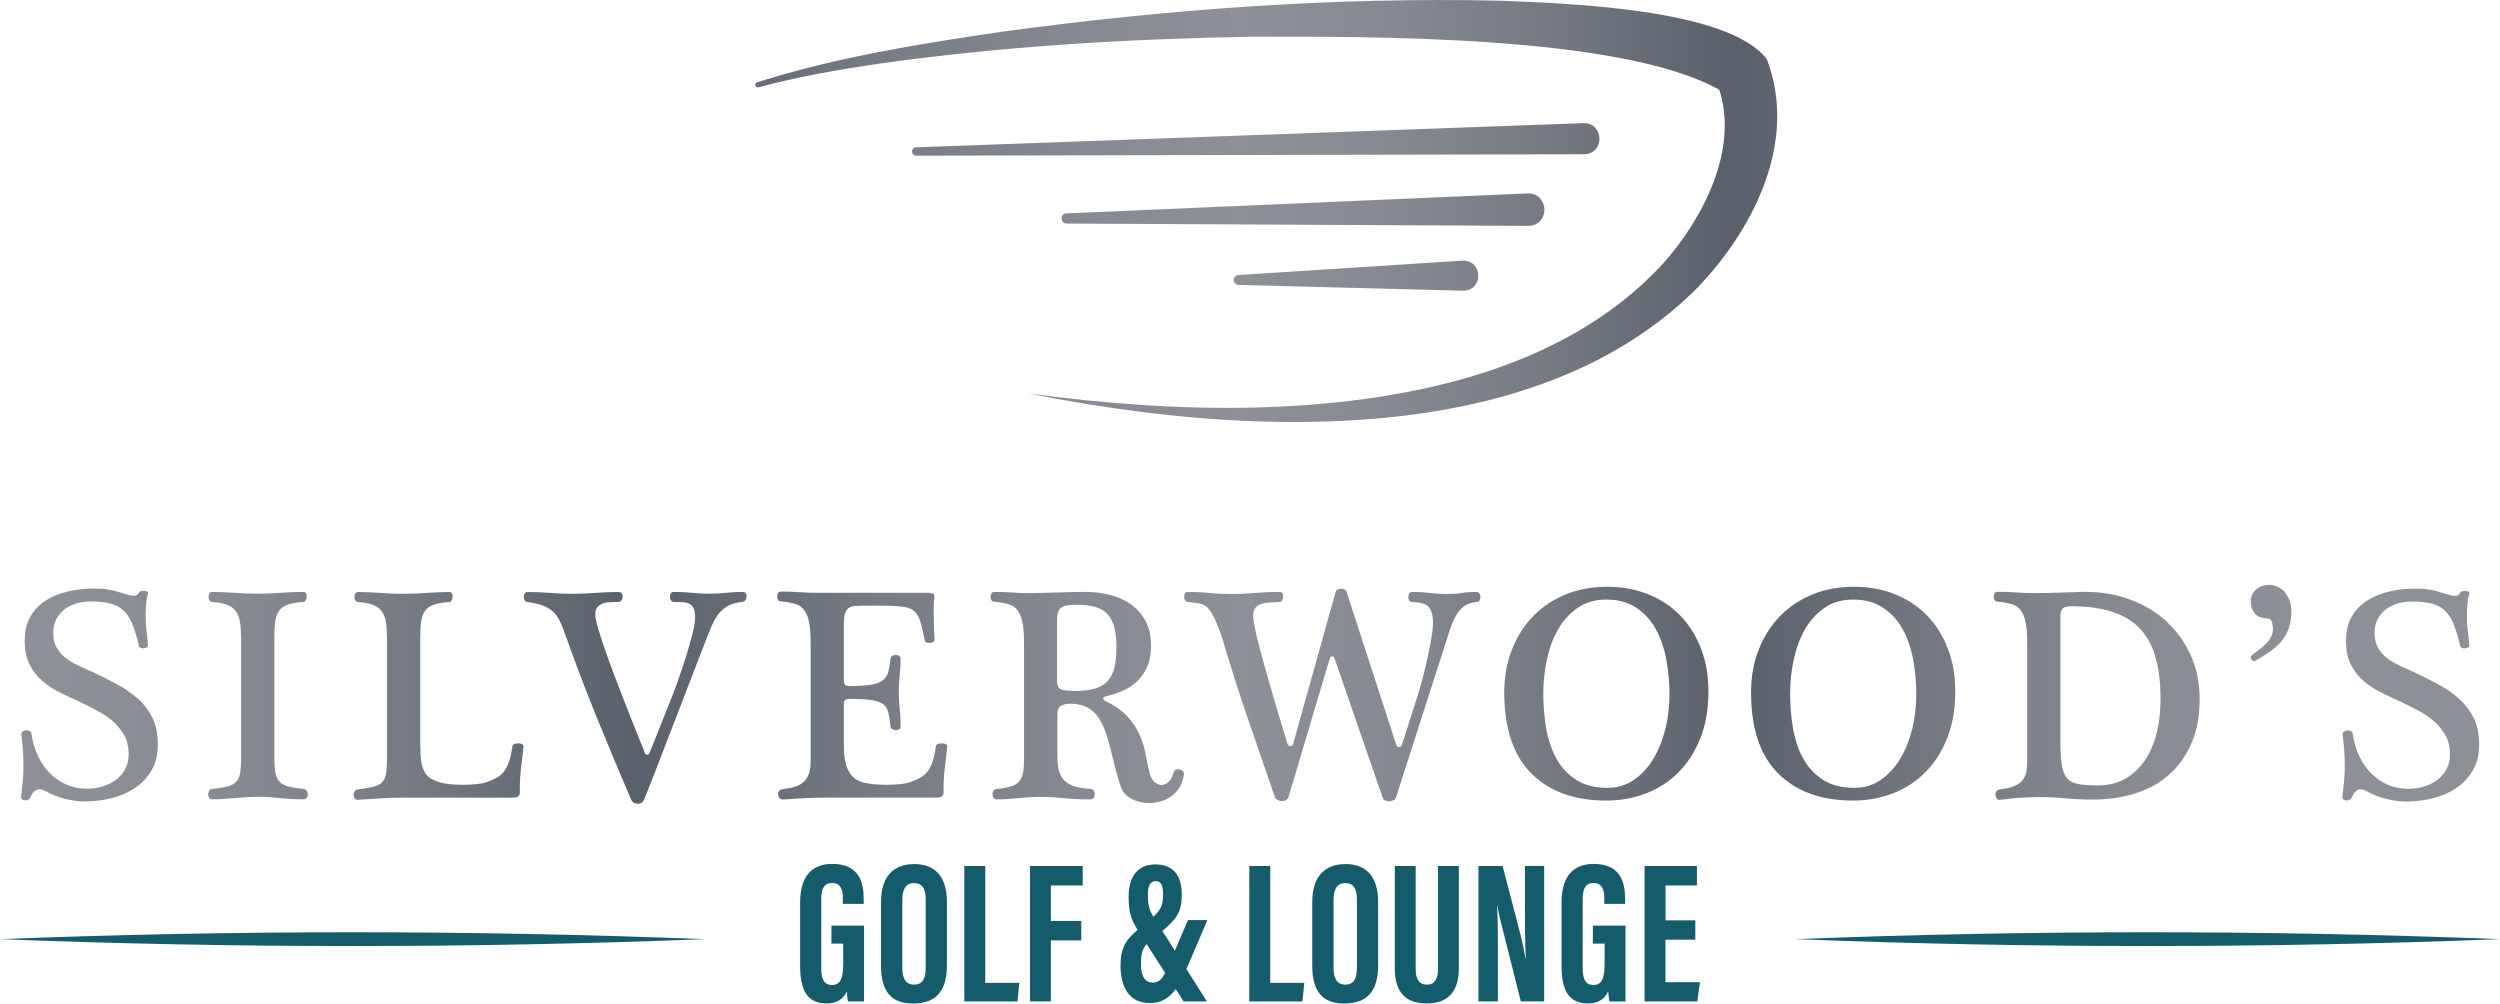
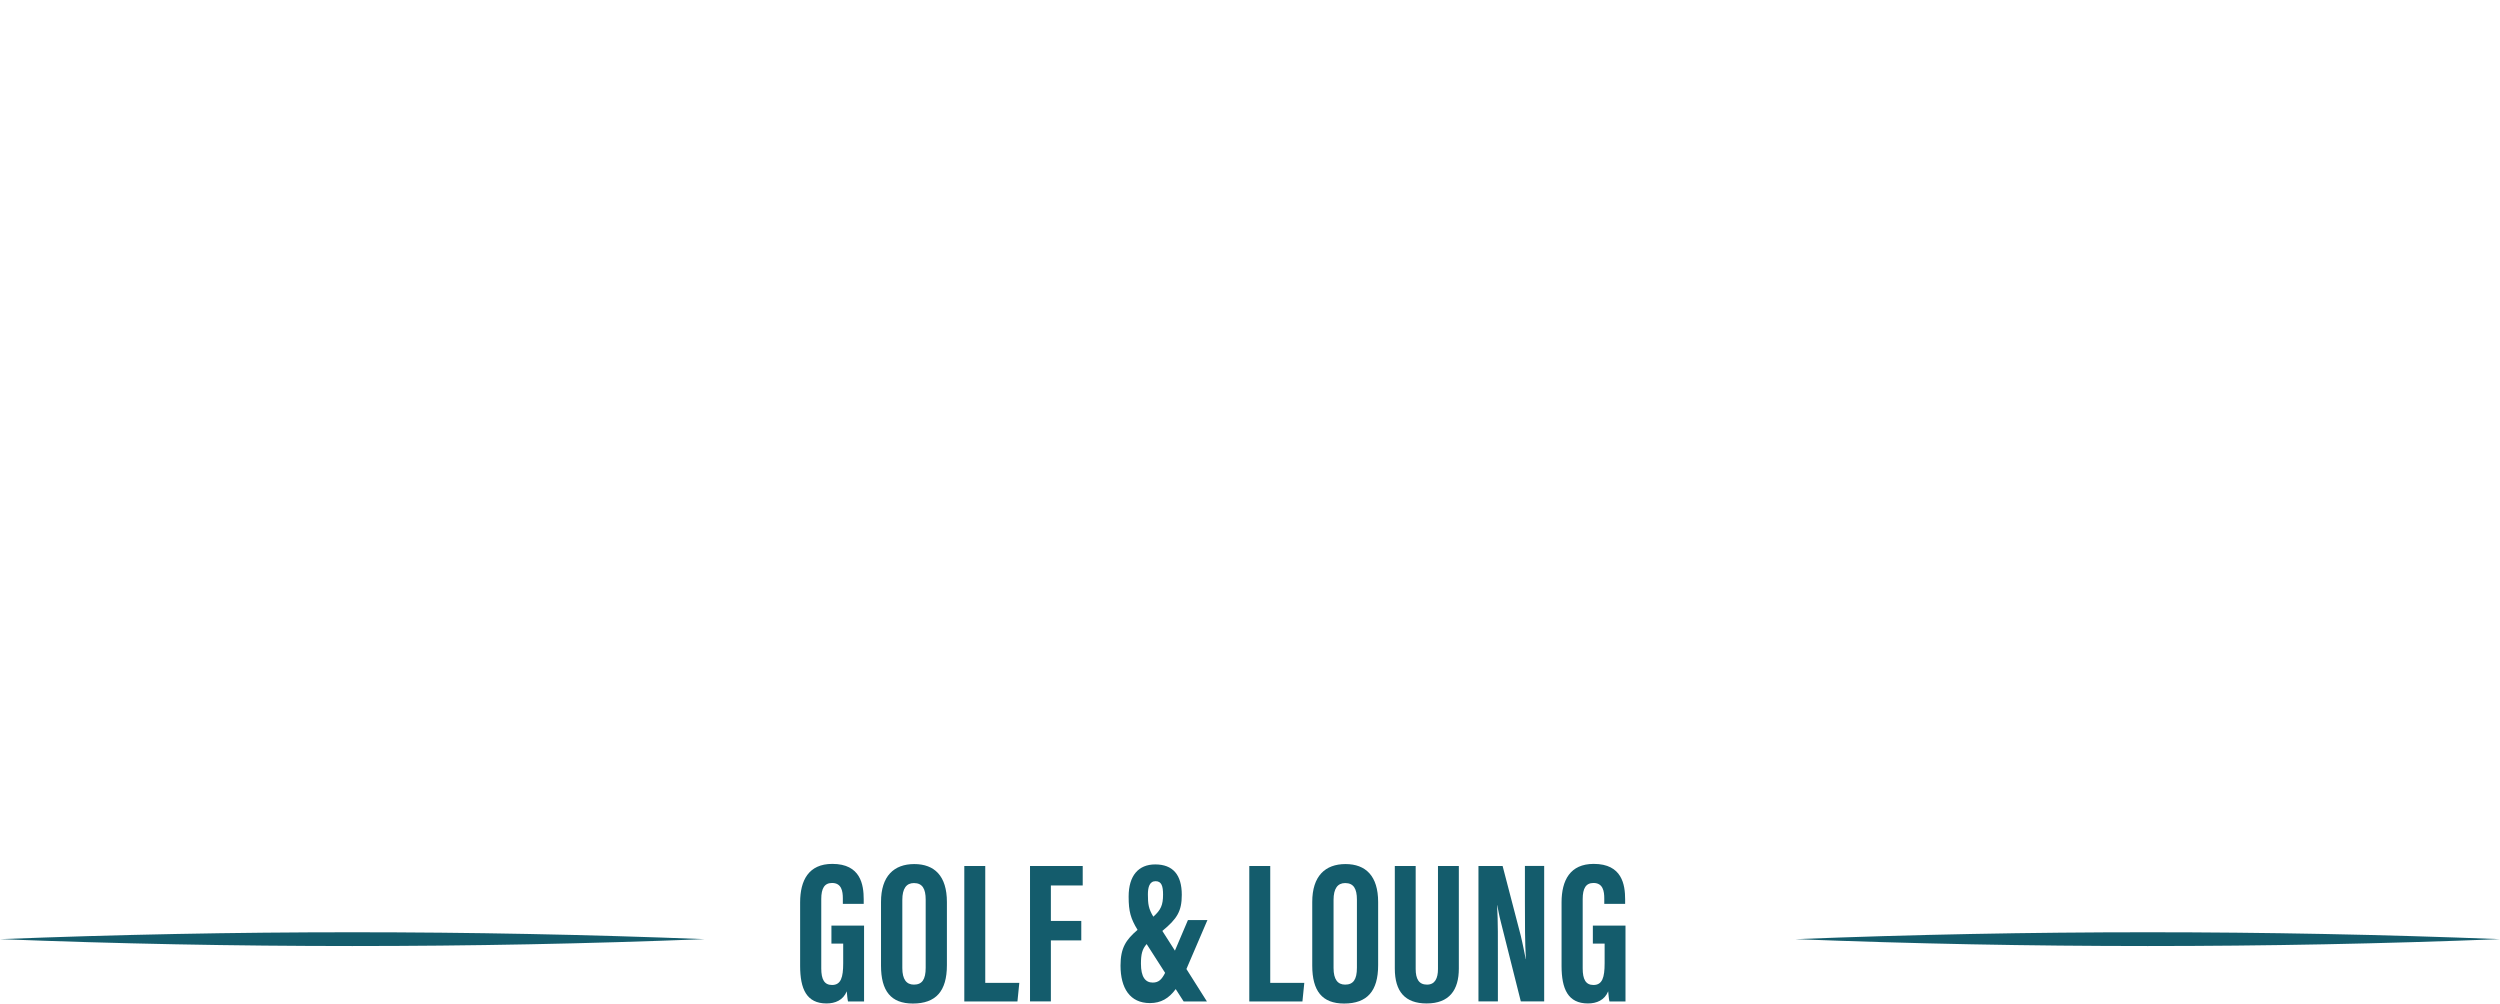
<svg xmlns="http://www.w3.org/2000/svg" id="Layer_2" viewBox="0 0 280.36 112.54">
  <defs>
    <style>.cls-1{fill:url(#linear-gradient);}.cls-2{fill:#145c6c;}</style>
    <linearGradient id="linear-gradient" x1="6.82" y1="45.06" x2="256.99" y2="45.06" gradientUnits="userSpaceOnUse">
      <stop offset="0" stop-color="#8d9097" />
      <stop offset=".07" stop-color="#888b93" />
      <stop offset=".14" stop-color="#7a7f87" />
      <stop offset=".22" stop-color="#636a74" />
      <stop offset=".26" stop-color="#58606b" />
      <stop offset=".27" stop-color="#5d646f" />
      <stop offset=".37" stop-color="#777c85" />
      <stop offset=".46" stop-color="#878a92" />
      <stop offset=".53" stop-color="#8d9097" />
      <stop offset=".59" stop-color="#878a92" />
      <stop offset=".66" stop-color="#777c84" />
      <stop offset=".74" stop-color="#5d636e" />
      <stop offset=".75" stop-color="#59606b" />
      <stop offset=".78" stop-color="#626872" />
      <stop offset=".86" stop-color="#797e86" />
      <stop offset=".93" stop-color="#888b92" />
      <stop offset="1" stop-color="#8d9097" />
    </linearGradient>
  </defs>
  <g id="colour">
    <g>
      <g>
        <path class="cls-2" d="M96.92,112.31h-1.82c-.07-.27-.11-.82-.14-1.14-.41,1-1.3,1.36-2.27,1.36-2.23,0-2.96-1.61-2.96-4.21v-7.12c0-2.48,.96-4.32,3.61-4.32,3.18,0,3.52,2.34,3.52,3.98v.5h-2.34v-.61c0-.8-.14-1.73-1.21-1.73-.84,0-1.21,.59-1.21,1.8v7.78c0,1.23,.34,1.86,1.21,1.86,1,0,1.25-.86,1.25-2.43v-2.21h-1.32v-2.02h3.66v8.5Z" />
        <path class="cls-2" d="M106.19,101.15v7.09c0,2.91-1.23,4.3-3.82,4.3-2.46,0-3.57-1.41-3.57-4.25v-7.14c0-2.91,1.46-4.25,3.73-4.25s3.66,1.34,3.66,4.25Zm-5-.23v7.64c0,1.27,.46,1.86,1.3,1.86,.91,0,1.32-.57,1.32-1.89v-7.64c0-1.21-.36-1.86-1.32-1.86-.84,0-1.3,.61-1.3,1.89Z" />
        <path class="cls-2" d="M108.15,97.12h2.34v13.1h3.82l-.21,2.09h-5.96v-15.19Z" />
        <path class="cls-2" d="M115.51,97.12h5.91v2.18h-3.57v3.98h3.41v2.18h-3.41v6.84h-2.34v-15.19Z" />
        <path class="cls-2" d="M135.41,103.17l-2.36,5.5,2.3,3.64h-2.61l-.89-1.39c-.77,1.05-1.66,1.57-2.89,1.57-2.25,0-3.3-1.68-3.3-4.21,0-1.98,.61-2.89,1.91-4-.77-1.27-1-2.05-1-3.73,0-2.36,1.11-3.61,2.98-3.61,1.98,0,2.98,1.16,2.98,3.41,0,1.84-.52,2.68-2.18,4.05l1.41,2.21,1.46-3.43h2.21Zm-4.75,5.93l-2.07-3.23c-.5,.57-.64,1.14-.64,2.21,0,1.46,.48,2.11,1.32,2.11,.68,0,1.02-.36,1.39-1.09Zm-1.32-6.3c.84-.75,1.09-1.3,1.09-2.48,0-.93-.16-1.5-.84-1.5s-.86,.68-.86,1.48c0,1.09,.07,1.61,.61,2.5Z" />
        <path class="cls-2" d="M140.11,97.12h2.34v13.1h3.82l-.21,2.09h-5.96v-15.19Z" />
        <path class="cls-2" d="M154.55,101.15v7.09c0,2.91-1.23,4.3-3.82,4.3-2.46,0-3.57-1.41-3.57-4.25v-7.14c0-2.91,1.46-4.25,3.73-4.25s3.66,1.34,3.66,4.25Zm-5-.23v7.64c0,1.27,.46,1.86,1.3,1.86,.91,0,1.32-.57,1.32-1.89v-7.64c0-1.21-.36-1.86-1.32-1.86-.84,0-1.3,.61-1.3,1.89Z" />
        <path class="cls-2" d="M158.76,97.12v11.55c0,1.11,.36,1.75,1.27,1.75s1.23-.73,1.23-1.75v-11.55h2.34v11.5c0,2.41-1.07,3.91-3.61,3.91-2.41,0-3.57-1.32-3.57-3.91v-11.5h2.34Z" />
        <path class="cls-2" d="M165.8,112.31v-15.19h2.71l2.02,7.75c.27,1.11,.43,2.02,.57,2.68h.02c-.11-1.86-.11-4-.11-6.48v-3.96h2.16v15.19h-2.62l-2.23-8.87c-.21-.8-.32-1.46-.41-1.91h-.02c.11,1.84,.09,3.89,.09,6.62v4.16h-2.18Z" />
        <path class="cls-2" d="M182.31,112.31h-1.82c-.07-.27-.11-.82-.14-1.14-.41,1-1.3,1.36-2.27,1.36-2.23,0-2.96-1.61-2.96-4.21v-7.12c0-2.48,.96-4.32,3.61-4.32,3.18,0,3.52,2.34,3.52,3.98v.5h-2.34v-.61c0-.8-.14-1.73-1.21-1.73-.84,0-1.21,.59-1.21,1.8v7.78c0,1.23,.34,1.86,1.21,1.86,1,0,1.25-.86,1.25-2.43v-2.21h-1.32v-2.02h3.66v8.5Z" />
-         <path class="cls-2" d="M190.11,105.38h-3.34v4.77h3.87l-.3,2.16h-5.91v-15.19h5.87v2.18h-3.52v3.91h3.34v2.16Z" />
      </g>
-       <path class="cls-1" d="M140.37,4.12c12.8-.02,41.46-.24,52.44,5.95,2.17,6.68-1.79,14.41-6.31,19.49-11.29,12.27-29.47,15.71-45.7,16.14-8.48,.21-16.99-.44-25.44-1.57,8.36,1.65,16.86,2.81,25.43,3.12,17.1,.58,36.17-2.03,49.06-14.47,6.53-6.54,11.91-16.68,8.29-26.15C193.73,.9,175.4,.38,168.37,.08c-18.78-.43-37.46,.96-56.03,3.48-9.24,1.35-18.51,2.85-27.44,5.67-.15,.05-.23,.21-.19,.36,.04,.16,.21,.25,.36,.2,4.48-1.21,9.06-2,13.65-2.67,13.79-1.94,27.74-2.76,41.65-3Zm37.21,9.69l-74.85,2.71c-.25,0-.46,.22-.45,.47,0,.26,.21,.47,.47,.47l74.9-.16c2.36-.07,2.25-3.52-.07-3.5Zm-38.7,17.03c-.28,.02-.51,.25-.52,.54,0,.31,.23,.56,.54,.57l25.17,.65c2.33-.01,2.25-3.45-.06-3.37l-25.12,1.61Zm32.44-9.15l-51.74,2.24c-.74,.03-.68,1.13,.02,1.14l51.79,.26c2.47-.06,2.37-3.68-.07-3.64Zm-87.96,44.69c-.71,0-1.35,.03-1.93,.1-.58,.07-1.19,.1-1.83,.1s-1.32-.03-1.98-.1c-.66-.07-1.36-.1-2.08-.1-.14,0-.24,.06-.31,.17-.07,.11-.1,.25-.1,.41,0,.14,.04,.26,.12,.38,.08,.11,.2,.17,.36,.17,.39,0,.73,.01,1.02,.03,.3,.02,.54,.09,.74,.21,.19,.11,.34,.29,.44,.53,.1,.24,.15,.56,.15,.97,0,.39-.09,.95-.27,1.69-.18,.74-.4,1.52-.65,2.34-.25,.82-.51,1.61-.77,2.36-.26,.75-.47,1.34-.63,1.78l-2.8,7.04c-.05,.11-.14,.17-.27,.17-.11,0-.19-.06-.24-.17-1.89-4.67-3.29-8.27-4.2-10.8-.91-2.53-1.37-4.11-1.37-4.75,0-.36,.08-.64,.24-.82,.16-.18,.36-.32,.6-.41,.24-.09,.51-.14,.82-.15,.31-.01,.61-.02,.91-.02,.16,0,.28-.06,.36-.17,.08-.11,.12-.24,.14-.39,.01-.15-.02-.28-.1-.39-.08-.11-.21-.17-.39-.17-.82,0-1.69,.03-2.6,.1-.91,.07-1.79,.1-2.63,.1-.8,0-1.61-.03-2.43-.1-.82-.07-1.66-.1-2.53-.1-.14,0-.24,.06-.31,.17-.07,.11-.1,.24-.1,.38s.03,.26,.1,.38c.07,.11,.17,.18,.31,.2,.73,.09,1.32,.23,1.78,.41,.46,.18,.83,.42,1.13,.7,.3,.29,.55,.64,.75,1.08,.21,.43,.41,.96,.62,1.57,1.09,3.08,2.26,6.14,3.5,9.19,1.24,3.05,2.52,6.12,3.84,9.19,.07,.16,.17,.28,.31,.36,.14,.08,.29,.12,.44,.12s.3-.04,.43-.12c.12-.08,.22-.2,.29-.36l1.23-3.11,5.43-14.08c.25-.61,.48-1.21,.7-1.78,.22-.57,.47-1.08,.75-1.52,.28-.44,.65-.81,1.09-1.11,.44-.3,1.03-.48,1.76-.55,.18-.02,.31-.09,.39-.2,.08-.11,.12-.24,.14-.38,.01-.14-.02-.26-.09-.38-.07-.11-.16-.17-.27-.17ZM15.4,78.31c-.68-.6-1.45-1.13-2.31-1.59-.85-.46-1.71-.89-2.58-1.3-.5-.23-1.02-.46-1.55-.7s-1.03-.52-1.47-.84c-.44-.32-.81-.71-1.09-1.18-.29-.47-.43-1.04-.43-1.73,0-.57,.11-1.08,.34-1.52s.54-.81,.92-1.11c.39-.3,.84-.52,1.35-.67,.51-.15,1.05-.22,1.62-.22,.82,0,1.52,.07,2.1,.21s1.08,.39,1.49,.75c.41,.36,.75,.87,1.03,1.52,.27,.65,.52,1.48,.75,2.48,.02,.11,.09,.19,.21,.24,.11,.05,.23,.06,.36,.05,.12-.01,.23-.05,.32-.1,.09-.06,.14-.12,.14-.19-.05-.66-.1-1.23-.17-1.71-.07-.48-.1-1.01-.1-1.61,0-.46,.02-.89,.05-1.3,.03-.41,.11-.82,.22-1.23,.02-.09-.01-.16-.1-.21-.09-.05-.19-.07-.31-.09-.11-.01-.23,0-.36,.03-.13,.03-.21,.1-.26,.19-.11,.23-.31,.34-.58,.34-.18,0-.37-.03-.56-.09-.19-.06-.44-.13-.73-.22-.55-.18-1.04-.31-1.49-.39-.44-.08-.99-.12-1.62-.12-1,0-1.97,.1-2.9,.31-.93,.21-1.77,.54-2.49,.99-.73,.46-1.32,1.05-1.76,1.79-.44,.74-.67,1.66-.67,2.75s.18,1.96,.55,2.68c.36,.72,.84,1.33,1.44,1.85,.59,.51,1.26,.95,2.02,1.32s1.5,.72,2.25,1.06c.57,.27,1.17,.58,1.81,.91,.64,.33,1.22,.72,1.74,1.16,.52,.44,.96,.97,1.32,1.59,.35,.61,.53,1.33,.53,2.15,0,.64-.13,1.2-.38,1.67-.25,.48-.59,.88-1.03,1.21-.43,.33-.93,.58-1.49,.75-.56,.17-1.14,.26-1.76,.26-.82,0-1.58-.15-2.27-.44-.69-.3-1.32-.71-1.86-1.25-.55-.54-1-1.18-1.37-1.95-.36-.76-.62-1.61-.75-2.55-.02-.14-.1-.23-.22-.29-.13-.06-.26-.08-.39-.07-.14,.01-.26,.06-.38,.15-.11,.09-.16,.21-.14,.34,.09,.64,.15,1.25,.19,1.84,.03,.59,.05,1.19,.05,1.78s-.03,1.18-.09,1.76-.12,1.12-.19,1.62c0,.09,.04,.17,.12,.24s.18,.11,.31,.12c.12,.01,.24,0,.36-.05,.11-.05,.21-.14,.27-.27,.14-.34,.3-.58,.48-.72,.18-.14,.35-.2,.51-.2s.29,.02,.39,.07c.1,.05,.21,.09,.33,.14,.66,.39,1.39,.68,2.19,.87,.8,.19,1.51,.29,2.15,.29,.98,0,1.96-.11,2.94-.34s1.86-.6,2.65-1.11c.79-.51,1.42-1.17,1.91-1.98,.49-.81,.74-1.81,.74-2.99s-.21-2.19-.63-3.02-.97-1.55-1.66-2.15Zm18.69,10.17c-.68-.07-1.24-.15-1.67-.26-.43-.1-.77-.27-1.01-.5-.24-.23-.41-.55-.5-.97-.09-.42-.14-1.01-.14-1.76v-13.39c0-.77,.03-1.41,.1-1.91,.07-.5,.22-.91,.44-1.21s.56-.54,.99-.68c.43-.15,1-.24,1.71-.29,.11,0,.21-.06,.27-.19s.11-.26,.12-.39c.01-.14-.01-.26-.07-.38-.06-.11-.15-.17-.29-.17-.48,0-.92,.01-1.33,.03-.41,.02-.82,.05-1.21,.07-.4,.02-.81,.05-1.23,.07-.42,.02-.87,.03-1.35,.03-.82,0-1.7-.03-2.63-.1-.93-.07-1.77-.1-2.49-.1-.14,0-.24,.06-.31,.17-.07,.11-.1,.24-.1,.38s.03,.27,.1,.39,.17,.19,.31,.19c.71,.05,1.27,.15,1.69,.32,.42,.17,.75,.42,.97,.73,.23,.32,.38,.73,.46,1.23,.08,.5,.12,1.1,.12,1.81v13.39c0,.75-.04,1.34-.12,1.76-.08,.42-.24,.75-.48,.97-.24,.23-.57,.39-.99,.5-.42,.1-.99,.19-1.69,.26-.14,.02-.24,.1-.31,.22-.07,.13-.1,.26-.1,.39s.03,.26,.1,.38,.17,.17,.31,.17c.75,0,1.59-.05,2.51-.14,.92-.09,1.82-.14,2.68-.14,.82,0,1.65,.05,2.48,.14,.83,.09,1.7,.14,2.61,.14,.16,0,.28-.06,.36-.17,.08-.11,.12-.24,.12-.38s-.04-.27-.12-.39c-.08-.12-.19-.2-.33-.22Zm24.48-5.02c-.12-.07-.27-.1-.43-.1s-.31,.02-.44,.07c-.14,.05-.22,.14-.24,.27-.09,.68-.21,1.25-.36,1.69-.15,.44-.34,.81-.56,1.11-.23,.3-.51,.54-.84,.72-.33,.18-.72,.35-1.18,.51-.25,.09-.62,.16-1.09,.21-.48,.05-.99,.07-1.54,.07-.43,0-.85-.02-1.25-.05-.4-.03-.76-.09-1.08-.15-.48-.14-.88-.3-1.2-.48-.32-.18-.57-.44-.75-.77-.18-.33-.31-.74-.38-1.23s-.1-1.1-.1-1.83v-11.89c0-.77,.03-1.41,.1-1.91,.07-.5,.22-.91,.44-1.21s.56-.54,.99-.68c.43-.15,1-.24,1.71-.29,.11,0,.21-.06,.27-.19s.11-.26,.12-.39c.01-.14-.01-.26-.07-.38-.06-.11-.15-.17-.29-.17-.48,0-.92,.01-1.33,.03-.41,.02-.82,.05-1.21,.07-.4,.02-.81,.05-1.23,.07-.42,.02-.87,.03-1.35,.03-.82,0-1.7-.03-2.63-.1-.93-.07-1.77-.1-2.49-.1-.14,0-.24,.06-.31,.17-.07,.11-.1,.24-.1,.38s.03,.27,.1,.39,.17,.19,.31,.19c.71,.05,1.27,.15,1.69,.32,.42,.17,.75,.42,.97,.73,.23,.32,.38,.73,.46,1.23,.08,.5,.12,1.1,.12,1.81v13.43c0,.75-.04,1.34-.12,1.76-.08,.42-.23,.74-.46,.96-.23,.22-.56,.38-.99,.48s-1,.2-1.71,.29c-.16,.02-.28,.1-.36,.22-.08,.13-.12,.26-.12,.39s.04,.26,.12,.38,.2,.17,.36,.17c.8-.05,1.61-.1,2.43-.15,.82-.06,1.67-.09,2.56-.09h12.4c.34,0,.56-.06,.65-.19,.09-.12,.14-.22,.14-.29-.02-.87,.01-1.71,.1-2.55,.09-.83,.19-1.73,.31-2.68,.02-.11-.03-.21-.15-.27Zm73.7,2.82c-.12-.03-.26-.02-.39,.03-.14,.06-.23,.18-.27,.36-.14,.46-.33,.8-.58,1.02-.25,.23-.51,.34-.79,.34s-.54-.12-.8-.36-.45-.62-.56-1.14c-.16-.68-.31-1.38-.44-2.1-.14-.72-.36-1.42-.67-2.1-.31-.68-.75-1.34-1.33-1.98-.58-.64-1.41-1.22-2.48-1.74-.16-.09-.24-.18-.24-.27,0-.11,.08-.19,.24-.24,.73-.16,1.41-.38,2.03-.67,.63-.28,1.17-.65,1.62-1.11s.81-1,1.08-1.64,.39-1.39,.39-2.26c0-1.09-.21-2.03-.63-2.8-.42-.77-.98-1.4-1.67-1.88-.7-.48-1.49-.83-2.38-1.04-.89-.22-1.79-.32-2.7-.32-.82,0-1.68,.02-2.58,.05-.9,.03-2.03,.06-3.4,.09-.82,0-1.54-.02-2.15-.07-.62-.05-1.31-.07-2.08-.07-.14,0-.24,.06-.31,.17-.07,.11-.1,.24-.1,.38s.03,.26,.1,.38c.07,.11,.17,.17,.31,.17,.25,.02,.51,.06,.79,.1,.27,.05,.54,.1,.79,.17,.41,.11,.73,.32,.97,.62,.24,.3,.42,.65,.53,1.06,.11,.41,.19,.85,.22,1.33,.03,.48,.05,.97,.05,1.47v12.81c0,.68-.04,1.23-.12,1.64-.08,.41-.23,.74-.46,.99-.23,.25-.55,.43-.96,.55-.41,.11-.93,.21-1.57,.27-.16,.02-.27,.1-.34,.22-.07,.13-.1,.26-.09,.39s.05,.26,.12,.38,.17,.17,.31,.17c.8,0,1.62-.05,2.46-.14,.84-.09,1.7-.14,2.56-.14,.82,0,1.66,.05,2.53,.14,.87,.09,1.87,.14,3.01,.14,.16,0,.28-.06,.36-.17s.12-.24,.12-.38c0-.16-.04-.3-.12-.43s-.19-.19-.32-.19c-.62-.05-1.16-.12-1.62-.24-.47-.11-.86-.3-1.18-.56-.32-.26-.56-.63-.72-1.09-.16-.47-.24-1.09-.24-1.86v-4.61c0-.48,.14-.8,.41-.96,.27-.16,.6-.24,.99-.24,1.16,0,2.07,.32,2.72,.96,.65,.64,1.18,1.69,1.59,3.14,.09,.34,.19,.73,.31,1.18,.11,.44,.23,.9,.34,1.37s.23,.93,.36,1.38c.12,.46,.26,.88,.39,1.26,.21,.59,.6,1.05,1.2,1.37,.59,.32,1.25,.48,1.98,.48,.43,0,.87-.06,1.32-.19,.44-.13,.84-.32,1.2-.58,.35-.26,.65-.6,.91-1.01,.25-.41,.41-.9,.48-1.47,.02-.11-.02-.22-.12-.32s-.22-.17-.34-.21Zm-11.74-8.8c-.66,0-1.16-.05-1.49-.15-.33-.1-.5-.45-.5-1.04v-6.73c0-.71,.14-1.17,.43-1.4,.28-.23,.87-.34,1.76-.34,.82,0,1.51,.08,2.08,.24,.57,.16,1.03,.43,1.38,.8,.35,.38,.61,.87,.77,1.47s.24,1.34,.24,2.2c0,.91-.07,1.68-.22,2.31-.15,.63-.41,1.14-.77,1.54s-.85,.68-1.45,.85-1.35,.26-2.24,.26Zm-14.47,5.98c-.12-.07-.27-.1-.43-.1s-.31,.02-.44,.07c-.14,.05-.22,.14-.24,.27-.09,.68-.21,1.25-.36,1.69-.15,.44-.34,.81-.56,1.11-.23,.3-.51,.54-.84,.72-.33,.18-.72,.35-1.18,.51-.25,.09-.62,.16-1.09,.21-.48,.05-.99,.07-1.54,.07-.43,0-.85-.02-1.25-.05-.4-.03-.76-.09-1.08-.15-.41-.09-.76-.23-1.06-.43-.3-.19-.55-.46-.75-.79-.21-.33-.36-.75-.46-1.26-.1-.51-.15-1.13-.15-1.86v-4.48c0-.25,.06-.42,.17-.5,.11-.08,.23-.12,.34-.12,1.05,0,1.87,.04,2.48,.12,.6,.08,1.06,.23,1.37,.44,.31,.22,.51,.53,.62,.94,.1,.41,.19,.95,.26,1.61,.02,.14,.09,.23,.2,.29,.11,.06,.24,.09,.38,.1,.14,.01,.26-.01,.38-.07,.11-.06,.17-.14,.17-.26,0-.8-.03-1.47-.1-2.03s-.1-1.18-.1-1.86c0-.41,.01-.77,.03-1.08,.02-.31,.05-.6,.07-.89,.02-.28,.05-.57,.07-.85s.03-.61,.03-.97c0-.14-.06-.24-.17-.31s-.24-.1-.38-.1-.26,.03-.38,.1-.18,.17-.2,.31c-.07,.62-.15,1.12-.26,1.5-.1,.39-.31,.7-.62,.94-.31,.24-.76,.4-1.37,.5-.6,.09-1.43,.14-2.48,.14-.11,0-.23-.04-.34-.12-.11-.08-.17-.28-.17-.6v-5.98c0-.57,.03-1.01,.1-1.33s.21-.55,.41-.7c.21-.15,.48-.23,.84-.26,.35-.02,.83-.03,1.42-.03h2.05c.8,.02,1.44,.07,1.93,.14,.49,.07,.88,.23,1.16,.5,.29,.26,.51,.64,.67,1.14,.16,.5,.32,1.2,.48,2.08,.02,.14,.1,.23,.22,.27,.12,.05,.26,.06,.39,.05,.14-.01,.26-.05,.36-.1,.1-.06,.15-.13,.15-.22-.07-.89-.1-1.85-.1-2.87v-.96c0-.32,.02-.6,.07-.85,.04-.32-.02-.5-.19-.55-.17-.05-.35-.07-.53-.07h-12.27c-.82,0-1.54-.02-2.15-.07-.62-.05-1.31-.07-2.08-.07-.14,0-.24,.06-.31,.17-.07,.11-.1,.24-.1,.38s.03,.26,.1,.38c.07,.11,.17,.17,.31,.17,.25,.02,.51,.06,.79,.1,.27,.05,.54,.1,.79,.17,.41,.11,.73,.32,.97,.62,.24,.3,.42,.65,.53,1.06,.11,.41,.19,.85,.22,1.33,.03,.48,.05,.97,.05,1.47v13.16c0,.57-.06,1.04-.19,1.4-.12,.36-.31,.67-.56,.91-.25,.24-.57,.42-.96,.55-.39,.13-.85,.22-1.4,.29-.2,.02-.35,.1-.44,.22-.09,.13-.13,.26-.1,.41,.02,.15,.08,.27,.17,.38,.09,.1,.23,.15,.41,.15,.66-.05,1.41-.09,2.24-.14,.83-.05,1.68-.07,2.55-.07h12.4c.34,0,.56-.06,.65-.19,.09-.12,.14-.22,.14-.29-.02-.87,.01-1.71,.1-2.55,.09-.83,.19-1.73,.31-2.68,.02-.11-.03-.21-.15-.27Zm171.32-2.99c-.42-.83-.97-1.55-1.66-2.15-.68-.6-1.45-1.13-2.31-1.59-.85-.46-1.71-.89-2.58-1.3-.5-.23-1.02-.46-1.55-.7s-1.03-.52-1.47-.84c-.44-.32-.81-.71-1.09-1.18-.29-.47-.43-1.04-.43-1.73,0-.57,.11-1.08,.34-1.52s.54-.81,.92-1.11c.39-.3,.84-.52,1.35-.67,.51-.15,1.05-.22,1.62-.22,.82,0,1.52,.07,2.1,.21s1.08,.39,1.49,.75c.41,.36,.75,.87,1.03,1.52,.27,.65,.52,1.48,.75,2.48,.02,.11,.09,.19,.21,.24,.11,.05,.23,.06,.36,.05,.12-.01,.23-.05,.32-.1,.09-.06,.14-.12,.14-.19-.05-.66-.1-1.23-.17-1.71-.07-.48-.1-1.01-.1-1.61,0-.46,.02-.89,.05-1.3,.03-.41,.11-.82,.22-1.23,.02-.09-.01-.16-.1-.21-.09-.05-.19-.07-.31-.09-.11-.01-.23,0-.36,.03-.13,.03-.21,.1-.26,.19-.11,.23-.31,.34-.58,.34-.18,0-.37-.03-.56-.09-.19-.06-.44-.13-.73-.22-.55-.18-1.04-.31-1.49-.39-.44-.08-.99-.12-1.62-.12-1,0-1.97,.1-2.9,.31-.93,.21-1.77,.54-2.49,.99-.73,.46-1.32,1.05-1.76,1.79-.44,.74-.67,1.66-.67,2.75s.18,1.96,.55,2.68c.36,.72,.84,1.33,1.44,1.85,.59,.51,1.26,.95,2.02,1.32s1.5,.72,2.25,1.06c.57,.27,1.17,.58,1.81,.91,.64,.33,1.22,.72,1.74,1.16,.52,.44,.96,.97,1.32,1.59,.35,.61,.53,1.33,.53,2.15,0,.64-.13,1.2-.38,1.67-.25,.48-.59,.88-1.03,1.21-.43,.33-.93,.58-1.49,.75-.56,.17-1.14,.26-1.76,.26-.82,0-1.58-.15-2.27-.44-.69-.3-1.32-.71-1.86-1.25-.55-.54-1-1.18-1.37-1.95-.36-.76-.62-1.61-.75-2.55-.02-.14-.1-.23-.22-.29-.13-.06-.26-.08-.39-.07-.14,.01-.26,.06-.38,.15-.11,.09-.16,.21-.14,.34,.09,.64,.15,1.25,.19,1.84,.03,.59,.05,1.19,.05,1.78s-.03,1.18-.09,1.76-.12,1.12-.19,1.62c0,.09,.04,.17,.12,.24s.18,.11,.31,.12c.12,.01,.24,0,.36-.05,.11-.05,.21-.14,.27-.27,.14-.34,.3-.58,.48-.72,.18-.14,.35-.2,.51-.2s.29,.02,.39,.07c.1,.05,.21,.09,.33,.14,.66,.39,1.39,.68,2.19,.87,.8,.19,1.51,.29,2.15,.29,.98,0,1.96-.11,2.94-.34s1.86-.6,2.65-1.11c.79-.51,1.42-1.17,1.91-1.98,.49-.81,.74-1.81,.74-2.99s-.21-2.19-.63-3.02Zm-34.36-10.73c-1.14-1.06-2.5-1.88-4.08-2.48s-3.31-.89-5.18-.89c-.93,.02-1.86,.05-2.77,.09s-1.83,.05-2.77,.05c-.82,0-1.54-.02-2.15-.07-.62-.05-1.31-.07-2.08-.07-.14,0-.24,.06-.31,.17-.07,.11-.1,.24-.1,.38s.03,.26,.1,.38c.07,.11,.17,.17,.31,.17,.25,.02,.51,.06,.79,.1,.27,.05,.54,.1,.79,.17,.41,.11,.73,.32,.97,.62,.24,.3,.42,.65,.53,1.06,.11,.41,.19,.85,.22,1.33,.03,.48,.05,.97,.05,1.47v13.16c0,.59-.06,1.07-.17,1.44-.11,.36-.3,.66-.55,.89-.25,.23-.57,.4-.96,.53-.39,.13-.85,.22-1.4,.29-.18,.02-.31,.1-.39,.24-.08,.14-.11,.27-.08,.41,.02,.14,.07,.26,.15,.38s.19,.16,.32,.14c.46-.05,.87-.09,1.25-.14,.38-.05,.75-.08,1.11-.1,.36-.02,.74-.04,1.13-.05,.39-.01,.82-.02,1.3-.02,.77,0,1.65,.05,2.61,.14,.97,.09,1.96,.14,2.99,.14,1.71,0,3.3-.23,4.77-.68,1.47-.46,2.74-1.16,3.81-2.1s1.91-2.12,2.53-3.54c.62-1.41,.92-3.08,.92-4.99,0-1.73-.32-3.33-.97-4.8s-1.54-2.73-2.68-3.79Zm-1.23,12.73c-.34,1.21-.82,2.23-1.44,3.06s-1.35,1.46-2.2,1.9c-.85,.43-1.79,.65-2.82,.65-.93,0-1.68-.05-2.24-.15-.56-.1-.99-.32-1.28-.67-.3-.34-.5-.85-.6-1.52-.1-.67-.15-1.58-.15-2.72v-13.87c0-.46,.09-.76,.27-.92,.18-.16,.5-.24,.96-.24,1.87,0,3.45,.22,4.73,.67,1.29,.44,2.32,1.1,3.09,1.98,.77,.88,1.33,1.96,1.67,3.25,.34,1.29,.51,2.76,.51,4.42,0,1.57-.17,2.96-.51,4.17Zm14.5-15.99c-.22-.27-.48-.49-.79-.65s-.67-.24-1.08-.24c-.52,0-.99,.17-1.4,.51-.41,.34-.61,.77-.61,1.3s.13,.96,.39,1.32,.65,.55,1.18,.6c.27,.02,.47,.06,.58,.12,.11,.06,.19,.18,.24,.36,.11,.46,.13,.85,.05,1.18-.08,.33-.23,.63-.46,.91-.23,.27-.5,.54-.82,.79-.32,.25-.66,.51-1.02,.79-.09,.07-.14,.15-.14,.24s.02,.17,.07,.24c.04,.07,.11,.13,.19,.17,.08,.05,.15,.05,.22,0,.59-.34,1.14-.68,1.64-1.02s.93-.72,1.28-1.13c.35-.41,.63-.89,.84-1.45,.21-.56,.31-1.24,.31-2.03,0-.36-.06-.72-.17-1.06-.11-.34-.28-.65-.5-.92Zm-90.63-.1c-.71,0-1.29,.04-1.74,.12-.46,.08-1,.12-1.64,.12s-1.29-.04-1.9-.12c-.6-.08-1.27-.12-2-.12-.14,0-.25,.06-.33,.17-.08,.11-.12,.25-.12,.41,0,.14,.03,.26,.1,.38,.07,.11,.18,.17,.34,.17,.8,.02,1.37,.17,1.73,.44,.35,.27,.55,.83,.6,1.67,.02,.41-.02,.97-.14,1.69-.11,.72-.26,1.48-.43,2.27-.17,.8-.35,1.57-.55,2.32-.19,.75-.36,1.34-.5,1.78l-1.88,5.91c-.05,.11-.15,.18-.31,.19-.16,.01-.26-.07-.31-.26l-5.57-17.15c-.02-.11-.1-.2-.22-.26-.13-.06-.26-.09-.39-.09s-.27,.03-.39,.09c-.12,.06-.2,.14-.22,.26l-4.78,17.08c-.05,.16-.15,.23-.31,.22-.16-.01-.26-.09-.31-.22-.8-2.62-1.45-4.8-1.95-6.54s-.89-3.16-1.18-4.25c-.29-1.09-.48-1.91-.58-2.46-.1-.55-.15-.93-.15-1.16,0-.39,.09-.68,.27-.89,.18-.21,.42-.35,.72-.44,.3-.09,.62-.14,.96-.15,.34-.01,.68-.03,1.03-.05,.11,0,.21-.06,.27-.19s.11-.26,.12-.39-.01-.26-.07-.38c-.06-.11-.15-.17-.29-.17-.96,0-1.9,.04-2.84,.12-.93,.08-1.83,.12-2.7,.12-.82,0-1.6-.04-2.34-.12-.74-.08-1.57-.12-2.48-.12-.14,0-.23,.06-.29,.17-.06,.11-.09,.24-.09,.38s.03,.27,.1,.39,.16,.19,.27,.19c.62,.05,1.12,.11,1.5,.21,.39,.09,.72,.33,.99,.72,.11,.16,.24,.36,.38,.61,.14,.25,.26,.51,.38,.79,.11,.27,.22,.54,.32,.8,.1,.26,.19,.5,.26,.7,.96,3.26,1.94,6.34,2.94,9.24,1,2.9,2.02,5.85,3.04,8.83,.04,.11,.14,.21,.27,.29,.14,.08,.29,.12,.46,.14,.17,.01,.33-.02,.48-.1,.15-.08,.26-.21,.32-.39l4.61-15.48c.04-.16,.14-.24,.27-.26,.14-.01,.23,.06,.27,.22l5.4,15.62c.02,.11,.1,.21,.24,.29,.14,.08,.28,.12,.44,.12,.18,0,.35-.03,.51-.1s.26-.18,.31-.34l5.43-16.91c.21-.64,.4-1.25,.6-1.85,.19-.59,.42-1.12,.67-1.57,.25-.46,.56-.82,.92-1.09,.36-.27,.82-.43,1.37-.48,.18,0,.31-.06,.38-.19s.1-.26,.1-.39-.04-.26-.12-.38c-.08-.11-.18-.17-.29-.17Zm50.43,2.63c-1-1.02-2.2-1.82-3.59-2.37-1.39-.56-2.92-.84-4.58-.84s-3.27,.29-4.68,.87-2.62,1.4-3.64,2.44c-1.01,1.05-1.81,2.3-2.38,3.76-.57,1.46-.85,3.05-.85,4.78,0,4.03,1.01,7.06,3.04,9.09,2.03,2.03,4.83,3.04,8.41,3.04,1.57,0,3.05-.27,4.44-.8,1.39-.53,2.6-1.32,3.64-2.36,1.04-1.04,1.86-2.31,2.46-3.83,.6-1.51,.91-3.26,.91-5.24,0-1.78-.28-3.39-.84-4.83-.56-1.45-1.34-2.68-2.34-3.71Zm-1.66,12.76c-.31,1.26-.76,2.38-1.35,3.35-.59,.97-1.32,1.75-2.17,2.34-.85,.59-1.84,.89-2.96,.89-1.41,0-2.58-.3-3.5-.89-.92-.59-1.66-1.37-2.2-2.34-.55-.97-.93-2.09-1.16-3.37-.23-1.28-.34-2.6-.34-3.96s.14-2.58,.41-3.84,.69-2.39,1.26-3.38c.57-.99,1.3-1.79,2.2-2.41,.9-.62,1.96-.92,3.2-.92,1.32,0,2.44,.3,3.35,.91,.91,.6,1.64,1.4,2.19,2.39,.55,.99,.94,2.12,1.18,3.4,.24,1.28,.36,2.57,.36,3.9s-.15,2.68-.46,3.95Zm-26.02-12.76c-1-1.02-2.2-1.82-3.59-2.37-1.39-.56-2.92-.84-4.58-.84s-3.27,.29-4.68,.87-2.62,1.4-3.64,2.44c-1.01,1.05-1.81,2.3-2.38,3.76-.57,1.46-.85,3.05-.85,4.78,0,4.03,1.01,7.06,3.04,9.09,2.03,2.03,4.83,3.04,8.41,3.04,1.57,0,3.05-.27,4.44-.8,1.39-.53,2.6-1.32,3.64-2.36,1.04-1.04,1.86-2.31,2.46-3.83,.6-1.51,.91-3.26,.91-5.24,0-1.78-.28-3.39-.84-4.83-.56-1.45-1.34-2.68-2.34-3.71Zm-1.66,12.76c-.31,1.26-.76,2.38-1.35,3.35-.59,.97-1.32,1.75-2.17,2.34-.85,.59-1.84,.89-2.96,.89-1.41,0-2.58-.3-3.5-.89-.92-.59-1.66-1.37-2.2-2.34-.55-.97-.93-2.09-1.16-3.37-.23-1.28-.34-2.6-.34-3.96s.14-2.58,.41-3.84,.69-2.39,1.26-3.38c.57-.99,1.3-1.79,2.2-2.41,.9-.62,1.96-.92,3.2-.92,1.32,0,2.44,.3,3.35,.91,.91,.6,1.64,1.4,2.19,2.39,.55,.99,.94,2.12,1.18,3.4,.24,1.28,.36,2.57,.36,3.9s-.15,2.68-.46,3.95Z" />
      <g>
        <path class="cls-2" d="M0,105.32c26.22-1.03,52.8-1.03,79.02,0-26.22,1.03-52.8,1.03-79.02,0H0Z" />
        <path class="cls-2" d="M201.34,105.32c26.22-1.03,52.8-1.03,79.02,0-26.22,1.03-52.8,1.03-79.02,0h0Z" />
      </g>
    </g>
  </g>
</svg>